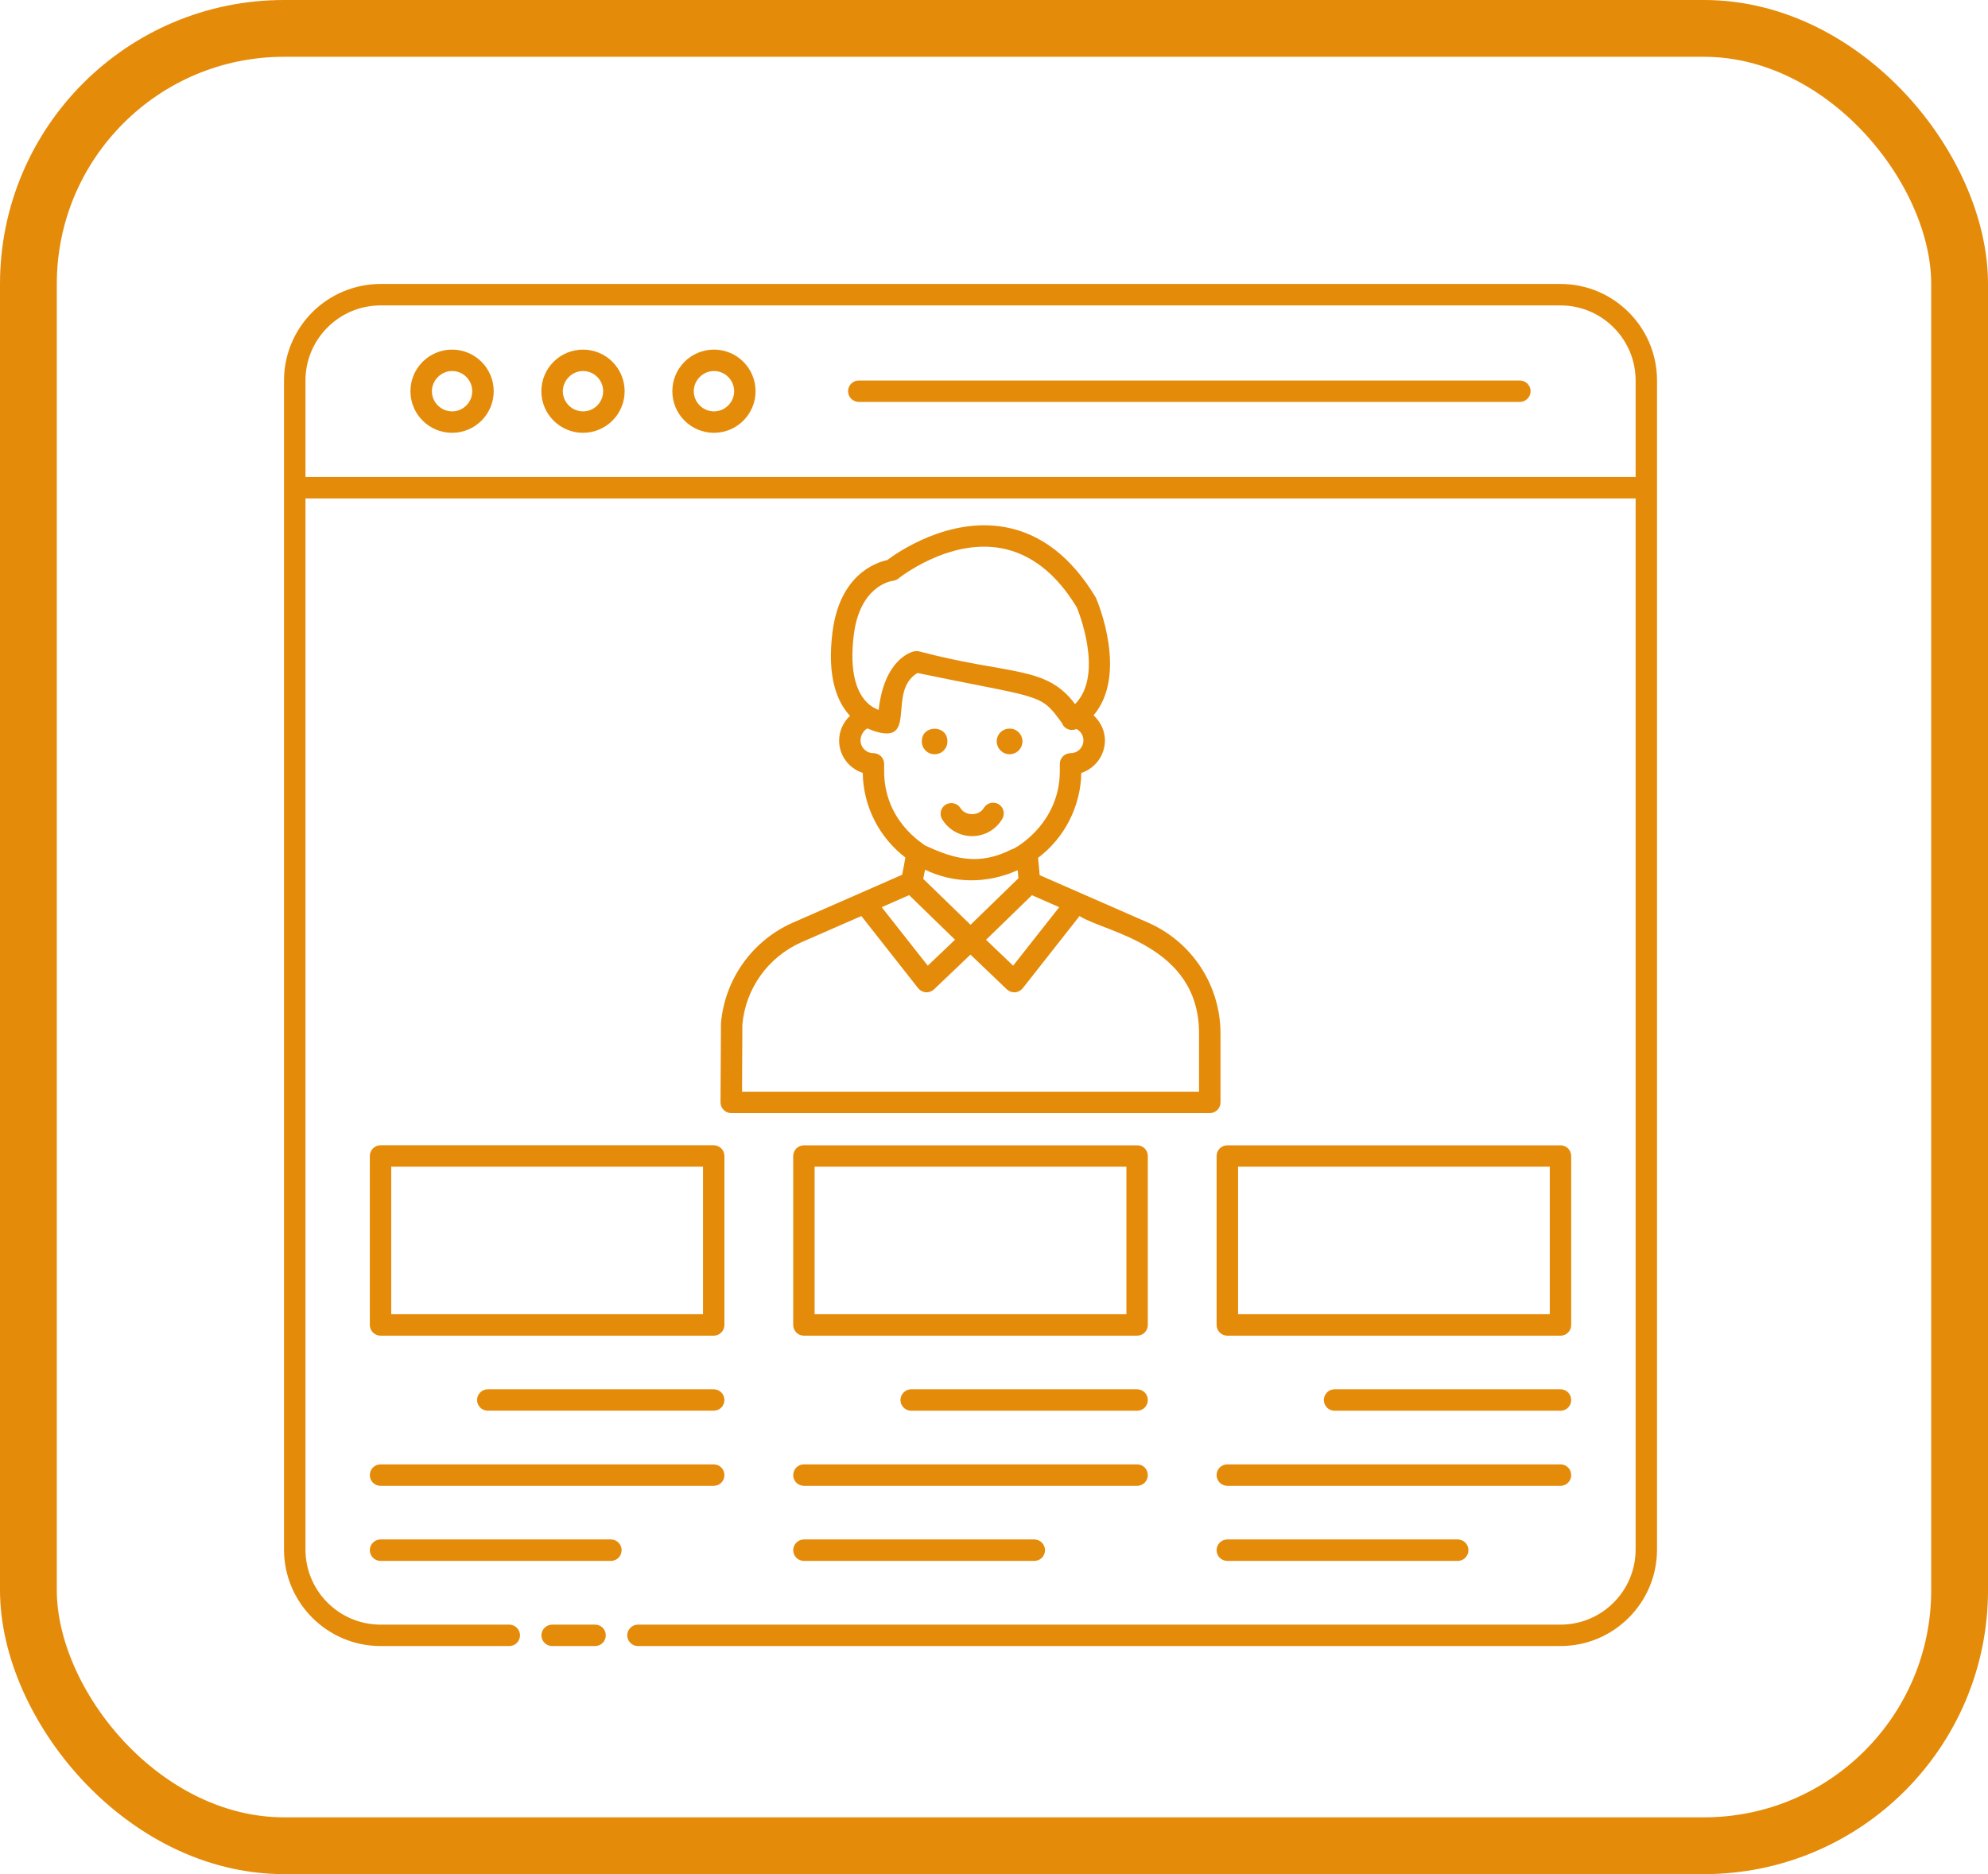
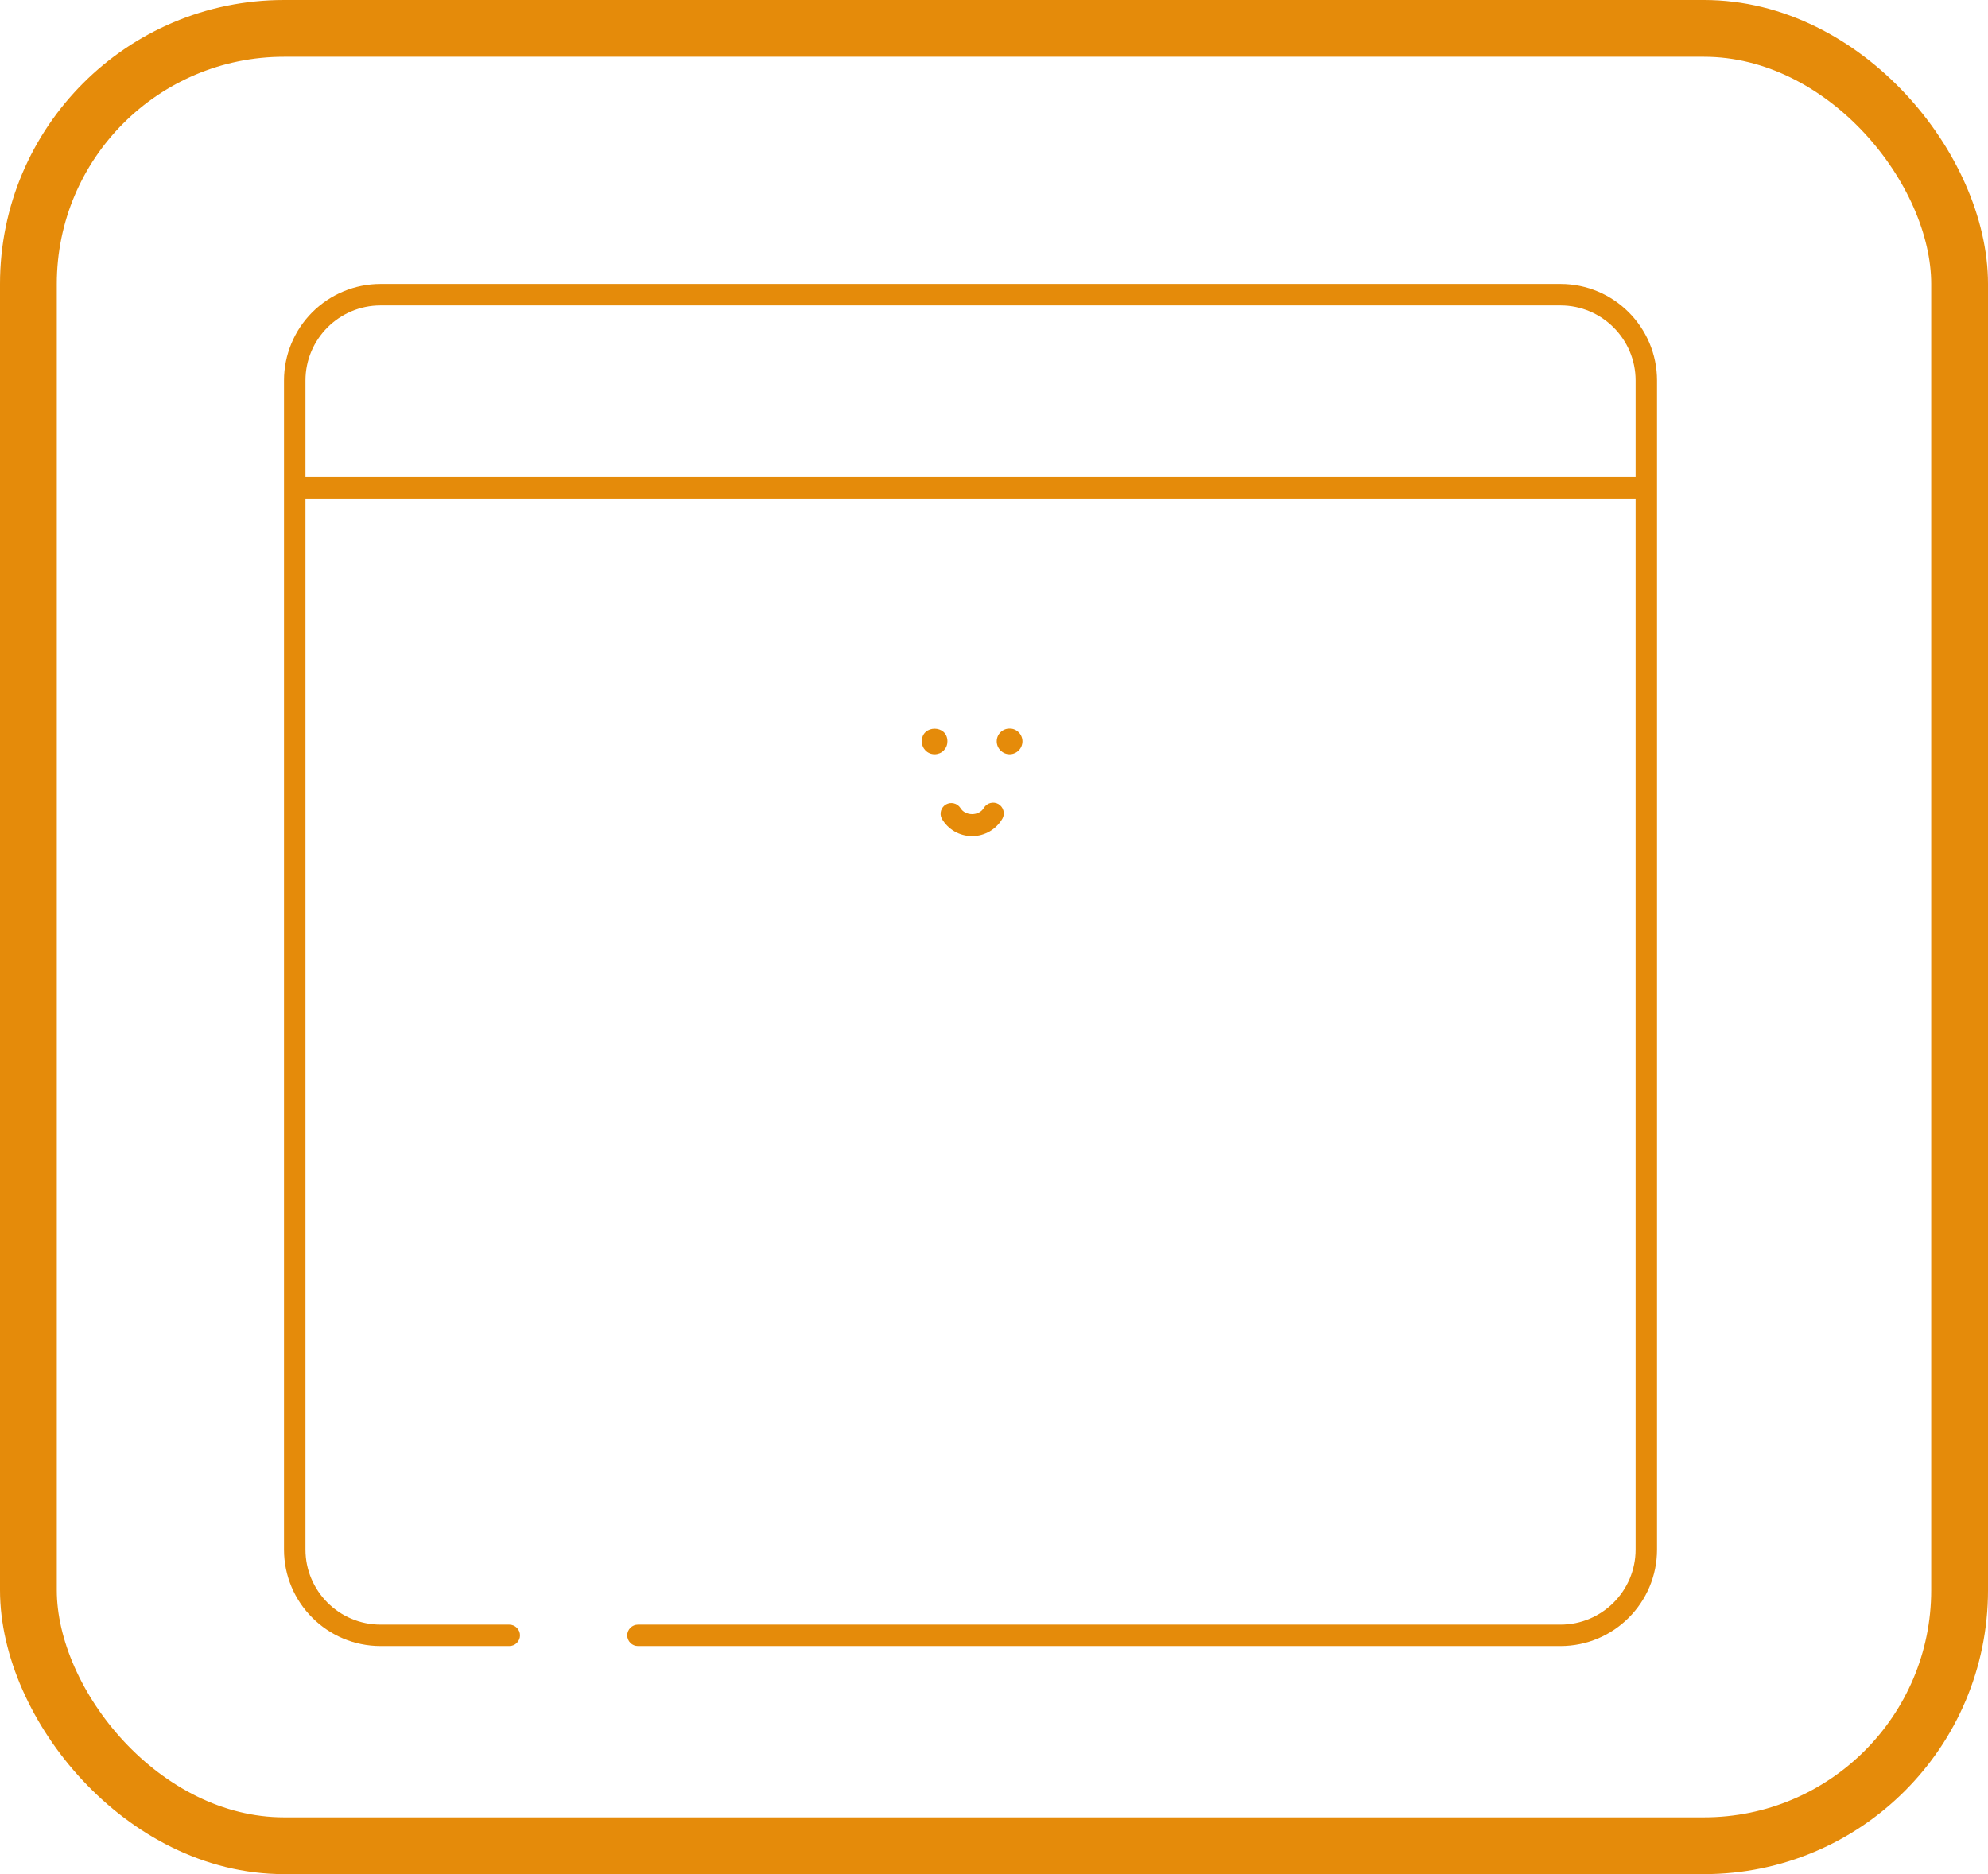
<svg xmlns="http://www.w3.org/2000/svg" width="35" height="33" viewBox="0 0 35 33" fill="none">
  <rect x="0.5" y="0.5" width="34" height="32" rx="4.5" stroke="#E58B0A" />
  <path d="M29.173 6.7C29.173 5.763 28.411 5 27.474 5H6.7C6.249 5 5.817 5.18 5.498 5.498C5.18 5.817 5 6.249 5 6.7V27.285C5 28.222 5.763 28.984 6.7 28.984H8.966C9.016 28.984 9.064 28.965 9.099 28.929C9.135 28.894 9.155 28.846 9.155 28.796C9.155 28.745 9.135 28.697 9.099 28.662C9.064 28.627 9.016 28.607 8.966 28.607H6.7C5.971 28.607 5.378 28.014 5.378 27.285V8.777H28.796V27.285C28.796 28.014 28.203 28.607 27.474 28.607H11.232C11.182 28.607 11.134 28.627 11.099 28.662C11.063 28.697 11.043 28.745 11.043 28.796C11.043 28.846 11.063 28.894 11.099 28.929C11.134 28.965 11.182 28.984 11.232 28.984H27.474C28.411 28.984 29.173 28.222 29.173 27.285V6.7ZM5.378 8.399V6.7C5.378 5.971 5.971 5.378 6.7 5.378H27.474C28.203 5.378 28.796 5.971 28.796 6.7V8.399H5.378Z" fill="#E58B0A" />
-   <path d="M9.721 28.984H10.477C10.527 28.984 10.575 28.965 10.61 28.929C10.646 28.894 10.665 28.846 10.665 28.796C10.665 28.745 10.646 28.697 10.61 28.662C10.575 28.627 10.527 28.607 10.477 28.607H9.721C9.671 28.607 9.623 28.627 9.588 28.662C9.552 28.697 9.532 28.745 9.532 28.796C9.532 28.846 9.552 28.894 9.588 28.929C9.623 28.965 9.671 28.984 9.721 28.984ZM26.758 6.7H15.12C15.07 6.7 15.022 6.72 14.986 6.755C14.951 6.79 14.931 6.838 14.931 6.889C14.931 6.939 14.951 6.987 14.986 7.022C15.022 7.057 15.07 7.077 15.12 7.077H26.758C26.808 7.077 26.856 7.057 26.891 7.022C26.927 6.987 26.947 6.939 26.947 6.889C26.947 6.838 26.927 6.79 26.891 6.755C26.856 6.72 26.808 6.7 26.758 6.7ZM12.569 6.156C12.165 6.156 11.837 6.484 11.837 6.889C11.837 7.293 12.165 7.621 12.569 7.621C12.974 7.621 13.302 7.293 13.302 6.889C13.302 6.484 12.974 6.156 12.569 6.156ZM12.569 7.244C12.475 7.243 12.385 7.206 12.319 7.139C12.252 7.073 12.215 6.983 12.214 6.889C12.214 6.696 12.377 6.533 12.569 6.533C12.765 6.533 12.925 6.692 12.925 6.889C12.925 7.084 12.765 7.244 12.569 7.244ZM10.264 6.156C9.86 6.156 9.531 6.484 9.531 6.889C9.531 7.293 9.86 7.621 10.264 7.621C10.668 7.621 10.997 7.293 10.997 6.889C10.997 6.484 10.668 6.156 10.264 6.156ZM10.264 7.244C10.17 7.243 10.08 7.206 10.013 7.139C9.947 7.073 9.909 6.983 9.909 6.889C9.909 6.696 10.072 6.533 10.264 6.533C10.46 6.533 10.619 6.692 10.619 6.889C10.619 7.084 10.46 7.244 10.264 7.244ZM7.959 6.156C7.555 6.156 7.226 6.484 7.226 6.889C7.226 7.293 7.555 7.621 7.959 7.621C8.363 7.621 8.692 7.293 8.692 6.889C8.692 6.484 8.363 6.156 7.959 6.156ZM7.959 7.244C7.865 7.243 7.775 7.206 7.708 7.139C7.642 7.073 7.604 6.983 7.604 6.889C7.604 6.696 7.767 6.533 7.959 6.533C8.155 6.533 8.314 6.692 8.314 6.889C8.314 7.084 8.155 7.244 7.959 7.244ZM6.7 20.166C6.65 20.166 6.601 20.186 6.566 20.222C6.531 20.257 6.511 20.305 6.511 20.355V23.33C6.511 23.38 6.531 23.428 6.566 23.463C6.601 23.499 6.65 23.519 6.7 23.519H12.565C12.616 23.519 12.664 23.499 12.699 23.463C12.734 23.428 12.754 23.38 12.754 23.33V20.355C12.754 20.305 12.734 20.257 12.699 20.222C12.664 20.186 12.616 20.166 12.565 20.166H6.7ZM12.377 23.141H6.888V20.544H12.377V23.141ZM12.565 24.463H8.588C8.538 24.463 8.49 24.483 8.455 24.518C8.419 24.554 8.399 24.602 8.399 24.652C8.399 24.702 8.419 24.75 8.455 24.785C8.49 24.821 8.538 24.84 8.588 24.84H12.565C12.616 24.84 12.664 24.821 12.699 24.785C12.734 24.75 12.754 24.702 12.754 24.652C12.754 24.602 12.734 24.554 12.699 24.518C12.664 24.483 12.616 24.463 12.565 24.463ZM6.7 26.163H12.565C12.616 26.163 12.664 26.143 12.699 26.108C12.734 26.072 12.754 26.024 12.754 25.974C12.754 25.924 12.734 25.876 12.699 25.84C12.664 25.805 12.616 25.785 12.565 25.785H6.7C6.65 25.785 6.601 25.805 6.566 25.84C6.531 25.876 6.511 25.924 6.511 25.974C6.511 26.024 6.531 26.072 6.566 26.108C6.601 26.143 6.65 26.163 6.7 26.163ZM6.7 27.485H10.755C10.806 27.485 10.854 27.465 10.889 27.43C10.924 27.394 10.944 27.346 10.944 27.296C10.944 27.246 10.924 27.198 10.889 27.163C10.854 27.127 10.806 27.107 10.755 27.107H6.7C6.65 27.107 6.601 27.127 6.566 27.163C6.531 27.198 6.511 27.246 6.511 27.296C6.511 27.346 6.531 27.394 6.566 27.43C6.601 27.465 6.65 27.485 6.7 27.485ZM20.019 24.463H16.042C15.992 24.463 15.944 24.483 15.909 24.518C15.873 24.554 15.853 24.602 15.853 24.652C15.853 24.702 15.873 24.75 15.909 24.786C15.944 24.821 15.992 24.841 16.042 24.841H20.019C20.07 24.841 20.117 24.821 20.153 24.786C20.188 24.75 20.208 24.702 20.208 24.652C20.208 24.602 20.188 24.554 20.153 24.518C20.117 24.483 20.07 24.463 20.019 24.463ZM20.208 25.974C20.208 25.924 20.188 25.876 20.153 25.84C20.117 25.805 20.07 25.785 20.019 25.785H14.154C14.104 25.785 14.056 25.805 14.02 25.84C13.985 25.876 13.965 25.924 13.965 25.974C13.965 26.024 13.985 26.072 14.02 26.108C14.056 26.143 14.104 26.163 14.154 26.163H20.019C20.07 26.163 20.117 26.143 20.153 26.108C20.188 26.072 20.208 26.024 20.208 25.974ZM14.154 27.107C14.104 27.107 14.056 27.127 14.02 27.163C13.985 27.198 13.965 27.246 13.965 27.296C13.965 27.346 13.985 27.394 14.02 27.43C14.056 27.465 14.104 27.485 14.154 27.485H18.209C18.259 27.485 18.308 27.465 18.343 27.43C18.378 27.394 18.398 27.346 18.398 27.296C18.398 27.246 18.378 27.198 18.343 27.163C18.308 27.127 18.259 27.107 18.209 27.107H14.154ZM27.474 24.463H23.496C23.446 24.463 23.398 24.483 23.363 24.518C23.327 24.554 23.307 24.602 23.307 24.652C23.307 24.702 23.327 24.75 23.363 24.786C23.398 24.821 23.446 24.841 23.496 24.841H27.474C27.524 24.841 27.572 24.821 27.607 24.786C27.642 24.75 27.662 24.702 27.662 24.652C27.662 24.602 27.642 24.554 27.607 24.518C27.572 24.483 27.524 24.463 27.474 24.463ZM27.662 25.974C27.662 25.924 27.642 25.876 27.607 25.84C27.572 25.805 27.524 25.785 27.474 25.785H21.608C21.558 25.785 21.51 25.805 21.474 25.84C21.439 25.876 21.419 25.924 21.419 25.974C21.419 26.024 21.439 26.072 21.474 26.108C21.51 26.143 21.558 26.163 21.608 26.163H27.474C27.524 26.163 27.572 26.143 27.607 26.108C27.642 26.072 27.662 26.024 27.662 25.974ZM21.608 27.107C21.558 27.107 21.51 27.127 21.474 27.163C21.439 27.198 21.419 27.246 21.419 27.296C21.419 27.346 21.439 27.394 21.474 27.43C21.51 27.465 21.558 27.485 21.608 27.485H25.664C25.714 27.485 25.762 27.465 25.798 27.43C25.833 27.394 25.853 27.346 25.853 27.296C25.853 27.246 25.833 27.198 25.798 27.163C25.762 27.127 25.714 27.107 25.664 27.107H21.608ZM27.662 20.356C27.662 20.306 27.642 20.258 27.607 20.222C27.572 20.187 27.524 20.167 27.474 20.167H21.608C21.558 20.167 21.51 20.187 21.474 20.222C21.439 20.258 21.419 20.306 21.419 20.356V23.33C21.419 23.38 21.439 23.428 21.474 23.464C21.51 23.499 21.558 23.519 21.608 23.519H27.474C27.524 23.519 27.572 23.499 27.607 23.464C27.642 23.428 27.662 23.38 27.662 23.33V20.356ZM27.285 23.141H21.797V20.544H27.285V23.141ZM20.208 20.356C20.208 20.306 20.188 20.258 20.153 20.222C20.117 20.187 20.07 20.167 20.019 20.167H14.154C14.104 20.167 14.056 20.187 14.02 20.222C13.985 20.258 13.965 20.306 13.965 20.356V23.33C13.965 23.38 13.985 23.428 14.02 23.464C14.056 23.499 14.104 23.519 14.154 23.519H20.019C20.07 23.519 20.117 23.499 20.153 23.464C20.188 23.428 20.208 23.38 20.208 23.33V20.356ZM19.831 23.141H14.342V20.544H19.831V23.141ZM15.883 15.403L13.955 16.248C13.605 16.403 13.303 16.65 13.081 16.962C12.859 17.274 12.725 17.64 12.693 18.021L12.685 19.41C12.685 19.46 12.705 19.509 12.741 19.544C12.776 19.58 12.824 19.6 12.874 19.6H21.299C21.349 19.6 21.397 19.58 21.432 19.545C21.468 19.509 21.488 19.462 21.488 19.411V18.195C21.487 17.782 21.367 17.378 21.141 17.032C20.915 16.686 20.593 16.413 20.215 16.247L18.304 15.41L18.276 15.105C18.508 14.93 18.697 14.704 18.828 14.445C18.96 14.186 19.032 13.9 19.037 13.61C19.157 13.571 19.262 13.494 19.337 13.392C19.412 13.29 19.452 13.166 19.453 13.04C19.453 12.862 19.373 12.707 19.253 12.596C19.861 11.877 19.329 10.604 19.294 10.525C18.867 9.812 18.326 9.393 17.684 9.28C16.702 9.108 15.818 9.713 15.62 9.862C15.419 9.905 14.785 10.12 14.657 11.127C14.557 11.915 14.734 12.357 14.965 12.605C14.905 12.66 14.857 12.728 14.824 12.802C14.791 12.877 14.774 12.957 14.773 13.039C14.773 13.305 14.947 13.531 15.189 13.609C15.193 13.898 15.263 14.182 15.393 14.44C15.523 14.698 15.71 14.923 15.939 15.099C15.923 15.199 15.905 15.298 15.884 15.397L15.883 15.403ZM17.917 15.323L17.93 15.465L17.087 16.284L16.254 15.475C16.263 15.432 16.274 15.379 16.286 15.314C16.781 15.553 17.366 15.57 17.917 15.323ZM16.006 15.762L16.814 16.547L16.334 17.004L15.523 15.974L16.005 15.762L16.006 15.762ZM18.168 15.763L18.648 15.974L17.837 17.004L17.36 16.548L18.168 15.763ZM21.11 18.195V19.223H13.064L13.07 18.039C13.098 17.727 13.209 17.429 13.391 17.175C13.573 16.921 13.82 16.72 14.106 16.593L15.165 16.13L16.165 17.401C16.198 17.442 16.247 17.468 16.3 17.473H16.314C16.362 17.473 16.409 17.454 16.444 17.421L17.086 16.809L17.726 17.421C17.762 17.454 17.808 17.473 17.857 17.473H17.87C17.923 17.469 17.972 17.442 18.006 17.401L19.006 16.13C19.445 16.417 21.11 16.633 21.11 18.195ZM15.032 11.175C15.142 10.309 15.695 10.23 15.717 10.228C15.754 10.224 15.789 10.21 15.817 10.187C15.826 10.18 16.696 9.484 17.621 9.652C18.149 9.747 18.602 10.105 18.958 10.696C18.963 10.708 19.452 11.869 18.927 12.398C18.417 11.712 17.779 11.893 16.175 11.468C16.149 11.463 16.122 11.463 16.097 11.468C16.04 11.481 15.57 11.608 15.469 12.501C15.443 12.49 15.417 12.478 15.392 12.464C15.385 12.46 15.378 12.456 15.37 12.453C15.07 12.27 14.95 11.817 15.032 11.175ZM15.566 13.575V13.451C15.566 13.401 15.546 13.353 15.511 13.317C15.475 13.282 15.427 13.262 15.377 13.262C15.318 13.262 15.26 13.239 15.218 13.197C15.175 13.156 15.151 13.099 15.15 13.039C15.15 12.942 15.209 12.858 15.271 12.826C15.291 12.836 15.309 12.841 15.329 12.849C15.349 12.857 15.369 12.866 15.388 12.872C16.177 13.129 15.606 12.175 16.153 11.85C18.353 12.31 18.31 12.192 18.699 12.736C18.722 12.806 18.814 12.887 18.954 12.837C18.999 12.861 19.034 12.899 19.055 12.945C19.076 12.991 19.08 13.042 19.068 13.091C19.056 13.14 19.027 13.184 18.988 13.215C18.948 13.246 18.899 13.262 18.848 13.262C18.798 13.262 18.75 13.282 18.715 13.317C18.679 13.353 18.659 13.401 18.659 13.451V13.575C18.659 14.559 17.781 14.99 17.819 14.952C17.237 15.248 16.806 15.129 16.28 14.884C16.244 14.846 15.566 14.459 15.566 13.575Z" fill="#E58B0A" />
  <path d="M16.579 14.412C16.688 14.604 16.893 14.723 17.114 14.723C17.335 14.723 17.541 14.604 17.65 14.412C17.673 14.369 17.679 14.318 17.665 14.271C17.652 14.223 17.62 14.183 17.578 14.158C17.535 14.134 17.484 14.127 17.436 14.14C17.389 14.152 17.348 14.183 17.322 14.225C17.237 14.373 16.992 14.373 16.907 14.225C16.88 14.185 16.839 14.156 16.793 14.146C16.746 14.134 16.697 14.142 16.655 14.165C16.613 14.189 16.582 14.228 16.568 14.274C16.554 14.319 16.558 14.369 16.579 14.412ZM16.454 13.281C16.484 13.281 16.514 13.275 16.542 13.264C16.569 13.253 16.594 13.236 16.615 13.215C16.636 13.193 16.653 13.168 16.664 13.14C16.675 13.113 16.68 13.083 16.68 13.053C16.68 12.758 16.229 12.758 16.229 13.053C16.229 13.181 16.328 13.281 16.454 13.281ZM17.775 13.281C17.805 13.281 17.834 13.275 17.862 13.263C17.889 13.252 17.914 13.235 17.935 13.214C17.956 13.193 17.973 13.168 17.984 13.14C17.995 13.113 18.001 13.083 18.001 13.053C18.001 13.024 17.995 12.995 17.983 12.967C17.972 12.94 17.955 12.915 17.934 12.895C17.913 12.874 17.888 12.857 17.861 12.846C17.834 12.835 17.805 12.829 17.775 12.83C17.715 12.829 17.658 12.852 17.615 12.894C17.572 12.936 17.548 12.993 17.548 13.053C17.548 13.179 17.65 13.281 17.775 13.281Z" fill="#E58B0A" />
</svg>